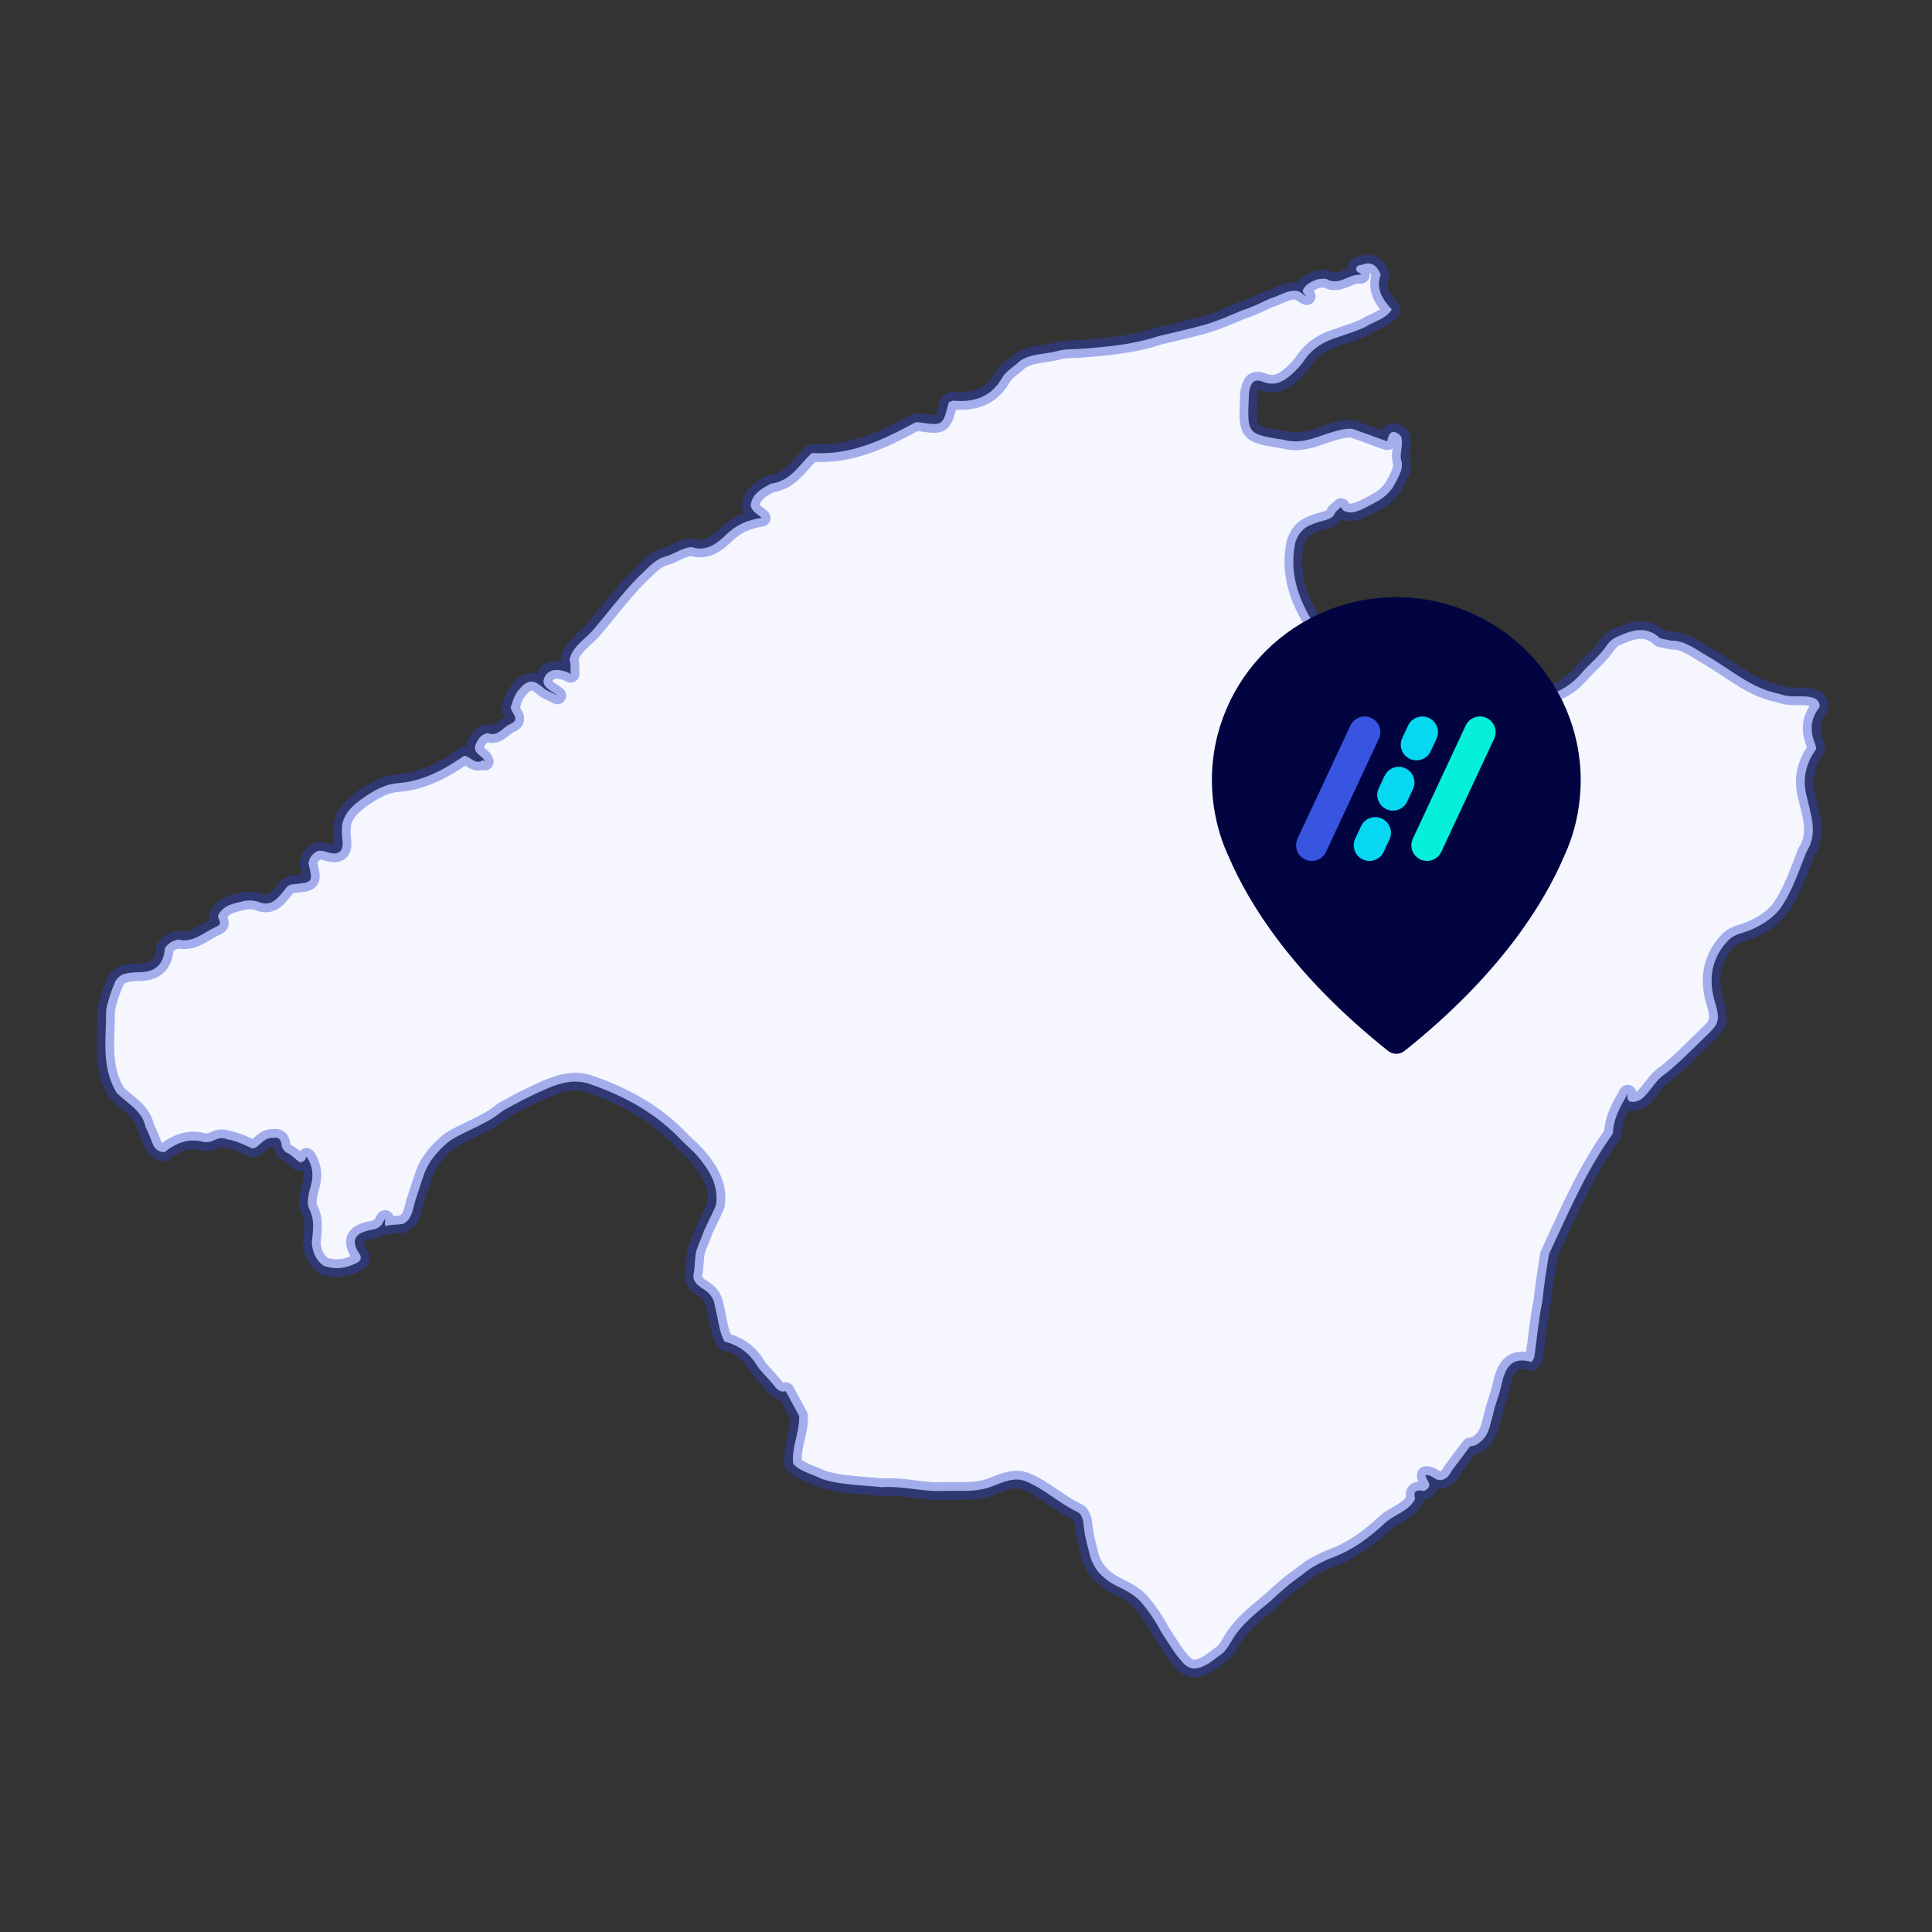
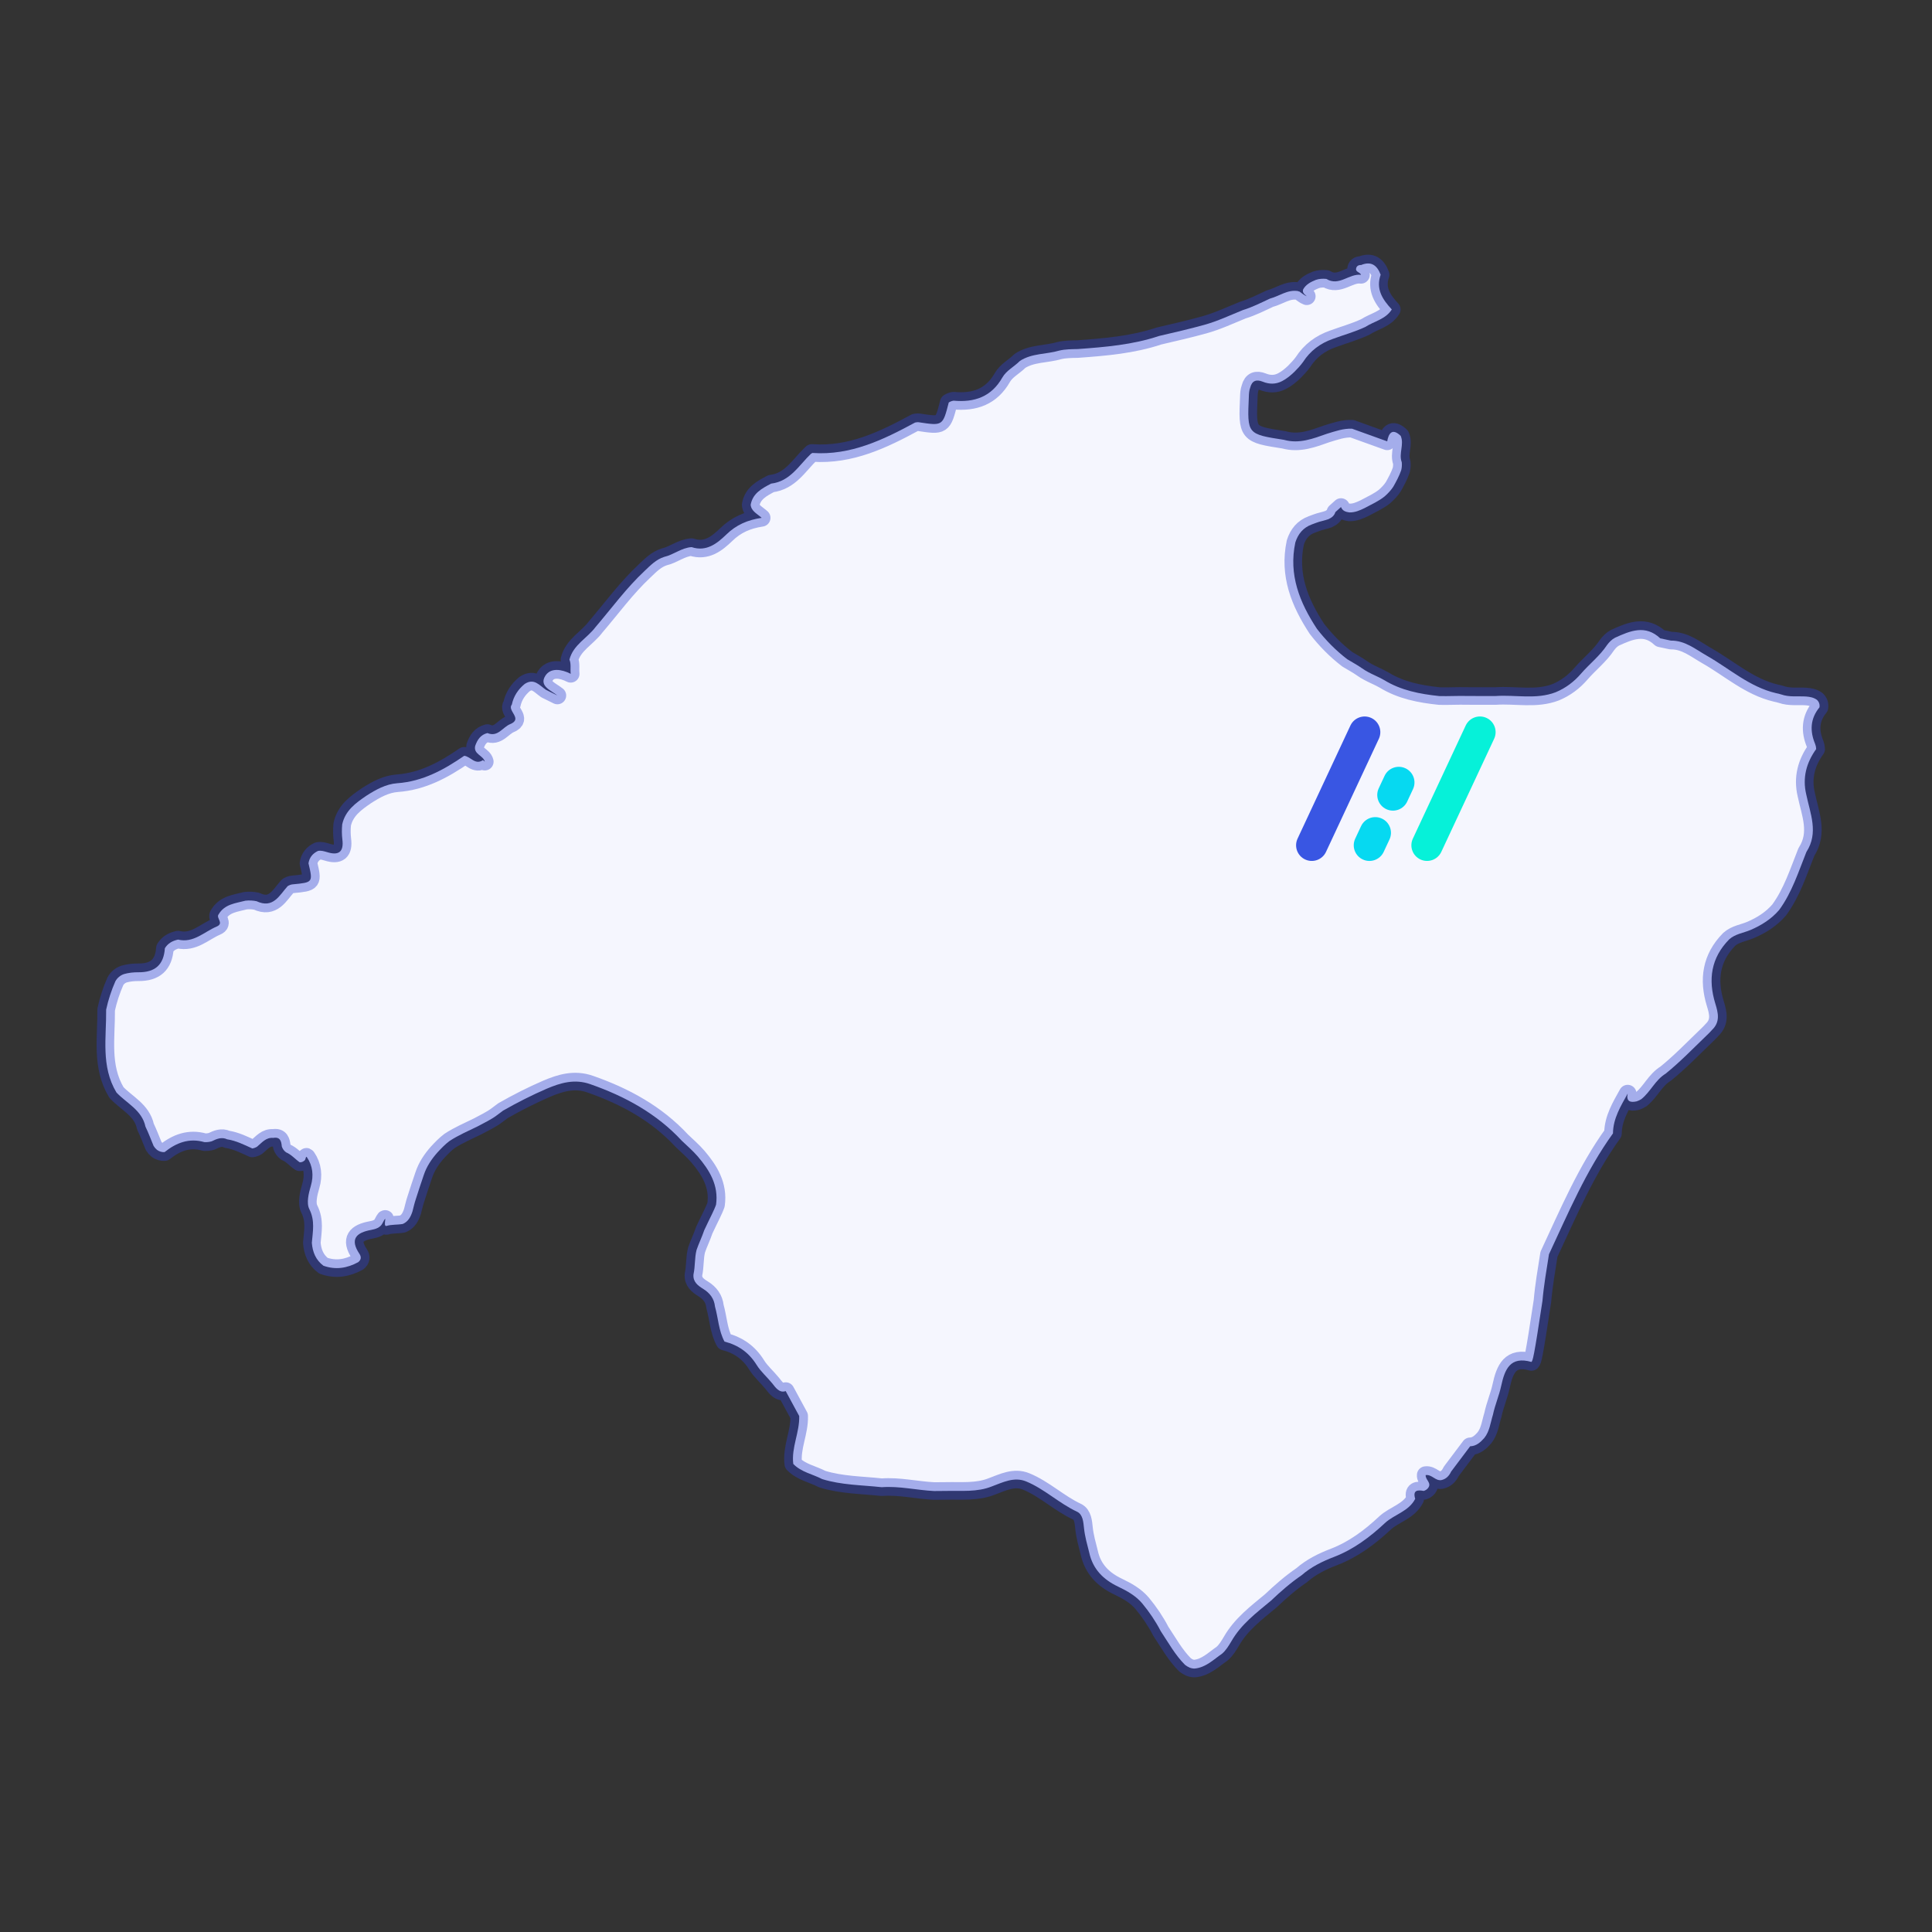
<svg xmlns="http://www.w3.org/2000/svg" width="220px" height="220px" viewBox="0 0 220 220" version="1.1">
  <rect x="0" y="0" width="220" height="220" fill="#333333" stroke="none" />
  <title>ilu-mallorca-manacor</title>
  <g id="ilu-mallorca-manacor" stroke="none" stroke-width="1" fill="none" fill-rule="evenodd">
-     <path d="M63.472,79.197 C62.782,78.634 61.35,78.131 62.096,76.956 C62.704,75.995 63.964,76.205 64.987,76.729 C64.92,76.155 65.058,75.62 64.843,75.112 C65.268,73.423 66.871,72.672 67.816,71.403 C69.656,69.25 71.325,66.954 73.403,65.011 C74.072,64.376 74.713,63.708 75.625,63.416 C76.714,63.167 77.603,62.373 78.753,62.301 C80.444,62.864 81.66,61.881 82.704,60.871 C83.837,59.767 85.119,59.21 86.733,58.967 C86.219,58.498 85.55,58.216 85.479,57.482 C85.716,56.157 86.766,55.622 87.805,55.07 C89.988,54.816 90.977,52.978 92.359,51.659 C92.635,51.593 92.276,51.565 92.552,51.582 C96.869,51.869 100.566,50.086 104.202,48.115 C104.34,48.093 104.478,48.06 104.611,48.082 C107.352,48.496 107.352,48.502 108.037,45.83 C108.203,45.725 108.391,45.653 108.59,45.626 C110.966,45.841 112.89,45.19 114.144,42.982 C114.597,42.187 115.498,41.751 116.145,41.094 C117.515,40.205 119.151,40.36 120.638,39.918 C121.329,39.758 122.03,39.764 122.727,39.747 C125.855,39.521 128.983,39.262 131.989,38.257 C133.708,37.859 135.432,37.462 137.129,36.993 C138.648,36.573 140.063,35.9 141.511,35.315 C142.589,34.989 143.589,34.476 144.611,34.001 C145.678,33.725 146.617,32.947 147.811,33.146 C148.054,33.3 147.761,33.068 148.005,33.223 C148.27,33.4 148.502,33.626 148.806,33.736 C148.585,33.527 148.27,33.361 148.386,32.964 C148.701,32.389 149.248,32.108 149.823,31.876 C150.215,31.738 150.63,31.716 151.039,31.76 C152.475,32.649 153.63,31.12 154.979,31.297 C154.891,31.004 154.465,31.015 154.41,30.684 C154.432,30.32 154.647,30.171 154.996,30.176 C156.156,29.701 156.819,30.226 157.217,31.28 C156.637,32.919 157.444,34.117 158.488,35.238 C157.781,36.364 156.471,36.579 155.46,37.236 C154.266,37.793 152.995,38.141 151.768,38.594 C150.348,39.09 149.198,39.946 148.38,41.221 C148.093,41.618 147.756,41.977 147.413,42.325 C146.982,42.739 146.535,43.114 146.01,43.39 C145.28,43.777 144.534,43.766 143.782,43.462 C143.058,43.175 142.567,43.346 142.362,44.141 C142.235,44.483 142.218,44.836 142.207,45.19 C142.019,49.434 142.019,49.434 146.214,50.086 C147.949,50.571 149.524,49.948 151.11,49.39 C152.044,49.109 152.962,48.777 153.957,48.816 L157.963,50.257 C158.112,49.385 158.516,48.684 159.5,49.633 C159.925,50.616 159.245,51.648 159.621,52.636 C159.654,52.934 159.632,53.243 159.56,53.541 C159.334,54.198 159.002,54.811 158.66,55.418 C158.389,55.837 158.046,56.19 157.676,56.522 C156.98,57.085 156.156,57.438 155.377,57.863 C154.83,58.128 154.272,58.371 153.642,58.349 C153.233,58.293 152.868,58.172 152.702,57.736 L152.061,58.316 C151.939,58.724 151.641,58.95 151.276,59.116 C150.829,59.282 150.353,59.353 149.906,59.524 C149.723,59.596 149.546,59.657 149.37,59.723 C148.391,60.082 147.811,60.805 147.502,61.771 C146.717,65.458 147.999,68.621 149.966,71.613 C150.972,72.91 152.116,74.074 153.42,75.073 C153.973,75.416 154.559,75.714 155.089,76.095 C155.543,76.42 156.046,76.669 156.554,76.906 C156.913,77.072 157.267,77.243 157.615,77.441 C159.544,78.623 161.694,79.031 163.904,79.263 C164.949,79.291 166.004,79.224 167.049,79.252 C168.137,79.263 169.226,79.257 170.309,79.257 C172.586,79.097 174.918,79.682 177.145,78.827 C178.278,78.358 179.229,77.64 180.025,76.718 C180.981,75.609 182.163,74.704 182.987,73.462 C183.241,73.119 183.528,72.821 183.91,72.617 C185.634,71.833 187.364,71.099 189.055,72.689 L190.271,72.948 C191.879,72.926 193.056,73.925 194.355,74.665 C196.947,76.139 199.212,78.22 202.224,78.926 C202.44,78.965 202.639,79.02 202.843,79.081 C203.766,79.406 204.728,79.252 205.667,79.313 C206.115,79.346 206.535,79.428 206.9,79.693 C207.143,79.931 207.237,80.212 207.187,80.543 C206.137,81.83 206.071,83.232 206.695,84.722 C206.767,84.904 206.806,85.092 206.811,85.296 C205.695,86.853 205.231,88.553 205.678,90.457 C206.132,92.643 207.115,94.829 205.695,97.02 C204.794,99.277 204.059,101.618 202.6,103.616 C201.705,104.659 200.572,105.371 199.312,105.907 C198.511,106.243 197.599,106.348 196.913,106.961 C194.83,109.069 194.487,111.553 195.327,114.286 C195.659,115.351 195.897,116.372 194.957,117.272 C194.764,117.498 194.548,117.708 194.333,117.912 C192.802,119.386 191.326,120.92 189.668,122.262 C188.486,122.979 187.955,124.32 186.905,125.159 C186.739,125.27 186.562,125.347 186.369,125.413 C185.617,125.584 185.164,125.408 185.347,124.53 C184.567,125.943 183.689,127.345 183.672,129.062 C180.605,133.318 178.582,138.12 176.383,142.828 C176.106,144.6 175.797,146.355 175.642,148.138 C175.195,150.252 175.018,152.405 174.714,154.535 C174.647,154.745 174.537,154.927 174.388,155.087 C171.967,154.403 171.354,155.915 170.939,157.831 C170.702,158.935 170.232,159.994 170,161.115 C169.718,162.009 169.635,162.975 169.022,163.742 C168.585,164.233 168.115,164.67 167.408,164.692 L165.253,167.556 C165.015,168.053 164.683,168.428 164.114,168.544 C163.44,168.638 163.042,167.876 162.346,167.97 C162.285,168.5 163.092,168.876 162.6,169.466 C162.473,169.621 162.313,169.715 162.125,169.775 C161.395,169.637 160.854,169.698 161.152,170.675 C160.417,172.116 158.748,172.458 157.709,173.429 C155.996,175.036 154.117,176.438 151.928,177.282 C150.58,177.795 149.292,178.43 148.226,179.369 C146.966,180.23 145.822,181.234 144.716,182.283 C143.058,183.663 141.329,184.96 140.229,186.881 C139.919,187.394 139.621,187.913 139.157,188.31 C138.184,188.978 137.322,189.873 136.051,190 C135.625,190.011 135.266,189.834 134.94,189.58 C133.813,188.454 133.05,187.058 132.177,185.744 C131.591,184.612 130.878,183.564 130.071,182.587 C129.32,181.698 128.33,181.157 127.319,180.671 C125.634,179.871 124.445,178.679 124.036,176.813 C123.804,175.891 123.539,174.98 123.44,174.031 C123.362,173.319 123.312,172.458 122.649,172.143 C120.593,171.183 118.941,169.554 116.847,168.693 C115.493,168.136 114.216,168.787 112.956,169.256 C111.248,169.941 109.452,169.731 107.684,169.775 C107.325,169.775 106.728,169.781 106.363,169.786 C104.368,169.687 102.412,169.201 100.4,169.35 C98.129,169.102 95.83,169.113 93.625,168.428 C92.53,167.854 91.237,167.639 90.331,166.701 C90.099,164.83 91.066,163.102 91.005,161.242 L89.469,158.405 C88.756,158.659 88.319,158.013 87.932,157.521 C87.352,156.804 86.628,156.191 86.153,155.418 C85.28,154.016 84.069,153.166 82.5,152.769 C81.831,151.527 81.792,150.108 81.417,148.778 C81.323,147.873 80.831,147.238 80.068,146.764 C79.46,146.388 78.891,145.963 78.968,145.119 C79.173,144.202 79.084,143.247 79.317,142.337 C79.576,141.575 79.941,140.846 80.195,140.079 C80.472,139.461 80.792,138.859 81.08,138.241 C81.245,137.893 81.411,137.546 81.538,137.181 C81.848,134.968 80.798,133.257 79.449,131.678 C78.897,131.038 78.25,130.486 77.642,129.901 C74.757,126.788 71.171,124.839 67.208,123.454 C65.434,122.83 63.843,123.299 62.245,123.978 C60.549,124.712 58.896,125.551 57.288,126.468 C57.062,126.639 56.83,126.81 56.603,126.981 C55.918,127.505 55.133,127.853 54.392,128.261 C53.309,128.791 52.198,129.266 51.187,129.928 C50.679,130.309 50.237,130.773 49.805,131.242 C49.137,131.998 48.579,132.826 48.258,133.798 C47.938,134.703 47.656,135.614 47.357,136.524 C47.197,136.994 47.092,137.479 46.965,137.96 C46.766,138.556 46.495,139.102 45.871,139.373 C45.257,139.483 44.517,139.428 44.041,139.593 C43.494,139.787 44.257,137.915 43.538,139.323 C43.295,139.792 42.765,139.963 42.267,140.052 C40.56,140.361 39.803,141.1 40.936,142.789 C41.157,143.121 41.134,143.463 40.786,143.728 C39.521,144.418 38.211,144.622 36.829,144.131 C35.956,143.479 35.591,142.569 35.509,141.52 C35.614,140.239 35.89,139.008 35.227,137.689 C34.873,136.994 35.138,135.906 35.404,135.001 C35.73,133.881 35.619,132.749 34.945,131.772 C34.807,131.568 34.834,132.098 34.641,132.175 C34.492,132.302 34.326,132.363 34.127,132.352 C33.607,131.993 33.193,131.479 32.591,131.226 C32.347,131.06 32.182,130.834 32.088,130.547 C32.038,129.95 31.905,129.437 31.121,129.575 C30.281,129.498 29.822,130.122 29.275,130.574 C29.103,130.679 28.927,130.745 28.733,130.778 C27.805,130.359 26.893,129.895 25.865,129.735 C25.235,129.437 24.671,129.691 24.108,129.962 C23.831,130.044 23.549,130.072 23.268,130.055 C21.538,129.559 20.079,130.122 18.741,131.192 C18.426,131.215 18.145,131.121 17.885,130.944 C17.73,130.817 17.597,130.663 17.492,130.491 C17.183,129.757 16.912,129.007 16.564,128.295 C16.166,126.401 14.425,125.645 13.259,124.403 C11.474,121.423 12.121,118.155 12.088,114.964 C12.331,113.849 12.684,112.768 13.143,111.73 C13.37,111.332 13.696,111.068 14.121,110.918 C14.657,110.764 15.232,110.709 15.763,110.714 C17.664,110.731 18.647,109.859 18.775,107.976 C19.117,107.413 19.642,107.132 20.272,106.994 C22.046,107.413 23.24,106.111 24.671,105.509 C25.561,105.134 24.555,104.532 24.898,104.113 C25.589,102.943 26.827,102.86 27.954,102.562 C28.374,102.517 28.799,102.534 29.214,102.622 C31.104,103.506 31.811,101.96 32.756,100.906 C32.939,100.795 33.127,100.718 33.337,100.701 C35.641,100.481 35.641,100.481 35.127,98.306 C35.232,97.638 35.608,97.185 36.205,96.898 C36.57,96.821 36.907,96.937 37.255,97.036 C38.576,97.45 39.167,96.998 38.985,95.59 C38.918,95.022 38.913,94.448 38.968,93.874 C39.311,92.3 40.499,91.445 41.72,90.611 C42.809,89.916 43.92,89.287 45.241,89.187 C48.125,88.983 50.552,87.658 52.862,86.063 C53.597,86.14 54.105,87.162 54.995,86.554 L55.205,86.731 C55.039,86.019 53.906,85.898 54.105,84.954 C54.348,84.247 54.718,83.668 55.503,83.474 C56.691,83.977 57.233,82.807 58.09,82.459 C59.598,81.846 57.703,80.93 58.283,80.229 C58.487,79.268 58.996,78.501 59.748,77.883 C60.814,77.182 61.416,78.032 62.168,78.551 L63.472,79.197 Z" id="Fill-1" stroke-opacity="0.4" stroke="#2C40D0" stroke-width="2" fill="#F5F6FE" stroke-linejoin="round" />
+     <path d="M63.472,79.197 C62.782,78.634 61.35,78.131 62.096,76.956 C62.704,75.995 63.964,76.205 64.987,76.729 C64.92,76.155 65.058,75.62 64.843,75.112 C65.268,73.423 66.871,72.672 67.816,71.403 C69.656,69.25 71.325,66.954 73.403,65.011 C74.072,64.376 74.713,63.708 75.625,63.416 C76.714,63.167 77.603,62.373 78.753,62.301 C80.444,62.864 81.66,61.881 82.704,60.871 C83.837,59.767 85.119,59.21 86.733,58.967 C86.219,58.498 85.55,58.216 85.479,57.482 C85.716,56.157 86.766,55.622 87.805,55.07 C89.988,54.816 90.977,52.978 92.359,51.659 C92.635,51.593 92.276,51.565 92.552,51.582 C96.869,51.869 100.566,50.086 104.202,48.115 C104.34,48.093 104.478,48.06 104.611,48.082 C107.352,48.496 107.352,48.502 108.037,45.83 C108.203,45.725 108.391,45.653 108.59,45.626 C110.966,45.841 112.89,45.19 114.144,42.982 C114.597,42.187 115.498,41.751 116.145,41.094 C117.515,40.205 119.151,40.36 120.638,39.918 C121.329,39.758 122.03,39.764 122.727,39.747 C125.855,39.521 128.983,39.262 131.989,38.257 C133.708,37.859 135.432,37.462 137.129,36.993 C138.648,36.573 140.063,35.9 141.511,35.315 C142.589,34.989 143.589,34.476 144.611,34.001 C145.678,33.725 146.617,32.947 147.811,33.146 C148.054,33.3 147.761,33.068 148.005,33.223 C148.27,33.4 148.502,33.626 148.806,33.736 C148.585,33.527 148.27,33.361 148.386,32.964 C148.701,32.389 149.248,32.108 149.823,31.876 C150.215,31.738 150.63,31.716 151.039,31.76 C152.475,32.649 153.63,31.12 154.979,31.297 C154.891,31.004 154.465,31.015 154.41,30.684 C154.432,30.32 154.647,30.171 154.996,30.176 C156.156,29.701 156.819,30.226 157.217,31.28 C156.637,32.919 157.444,34.117 158.488,35.238 C157.781,36.364 156.471,36.579 155.46,37.236 C154.266,37.793 152.995,38.141 151.768,38.594 C150.348,39.09 149.198,39.946 148.38,41.221 C148.093,41.618 147.756,41.977 147.413,42.325 C146.982,42.739 146.535,43.114 146.01,43.39 C145.28,43.777 144.534,43.766 143.782,43.462 C143.058,43.175 142.567,43.346 142.362,44.141 C142.235,44.483 142.218,44.836 142.207,45.19 C142.019,49.434 142.019,49.434 146.214,50.086 C147.949,50.571 149.524,49.948 151.11,49.39 C152.044,49.109 152.962,48.777 153.957,48.816 L157.963,50.257 C158.112,49.385 158.516,48.684 159.5,49.633 C159.925,50.616 159.245,51.648 159.621,52.636 C159.654,52.934 159.632,53.243 159.56,53.541 C159.334,54.198 159.002,54.811 158.66,55.418 C158.389,55.837 158.046,56.19 157.676,56.522 C156.98,57.085 156.156,57.438 155.377,57.863 C154.83,58.128 154.272,58.371 153.642,58.349 C153.233,58.293 152.868,58.172 152.702,57.736 L152.061,58.316 C151.939,58.724 151.641,58.95 151.276,59.116 C150.829,59.282 150.353,59.353 149.906,59.524 C149.723,59.596 149.546,59.657 149.37,59.723 C148.391,60.082 147.811,60.805 147.502,61.771 C146.717,65.458 147.999,68.621 149.966,71.613 C150.972,72.91 152.116,74.074 153.42,75.073 C153.973,75.416 154.559,75.714 155.089,76.095 C155.543,76.42 156.046,76.669 156.554,76.906 C156.913,77.072 157.267,77.243 157.615,77.441 C159.544,78.623 161.694,79.031 163.904,79.263 C164.949,79.291 166.004,79.224 167.049,79.252 C168.137,79.263 169.226,79.257 170.309,79.257 C172.586,79.097 174.918,79.682 177.145,78.827 C178.278,78.358 179.229,77.64 180.025,76.718 C180.981,75.609 182.163,74.704 182.987,73.462 C183.241,73.119 183.528,72.821 183.91,72.617 C185.634,71.833 187.364,71.099 189.055,72.689 L190.271,72.948 C191.879,72.926 193.056,73.925 194.355,74.665 C196.947,76.139 199.212,78.22 202.224,78.926 C202.44,78.965 202.639,79.02 202.843,79.081 C203.766,79.406 204.728,79.252 205.667,79.313 C206.115,79.346 206.535,79.428 206.9,79.693 C207.143,79.931 207.237,80.212 207.187,80.543 C206.137,81.83 206.071,83.232 206.695,84.722 C206.767,84.904 206.806,85.092 206.811,85.296 C205.695,86.853 205.231,88.553 205.678,90.457 C206.132,92.643 207.115,94.829 205.695,97.02 C204.794,99.277 204.059,101.618 202.6,103.616 C201.705,104.659 200.572,105.371 199.312,105.907 C198.511,106.243 197.599,106.348 196.913,106.961 C194.83,109.069 194.487,111.553 195.327,114.286 C195.659,115.351 195.897,116.372 194.957,117.272 C194.764,117.498 194.548,117.708 194.333,117.912 C192.802,119.386 191.326,120.92 189.668,122.262 C188.486,122.979 187.955,124.32 186.905,125.159 C186.739,125.27 186.562,125.347 186.369,125.413 C185.617,125.584 185.164,125.408 185.347,124.53 C184.567,125.943 183.689,127.345 183.672,129.062 C180.605,133.318 178.582,138.12 176.383,142.828 C176.106,144.6 175.797,146.355 175.642,148.138 C174.647,154.745 174.537,154.927 174.388,155.087 C171.967,154.403 171.354,155.915 170.939,157.831 C170.702,158.935 170.232,159.994 170,161.115 C169.718,162.009 169.635,162.975 169.022,163.742 C168.585,164.233 168.115,164.67 167.408,164.692 L165.253,167.556 C165.015,168.053 164.683,168.428 164.114,168.544 C163.44,168.638 163.042,167.876 162.346,167.97 C162.285,168.5 163.092,168.876 162.6,169.466 C162.473,169.621 162.313,169.715 162.125,169.775 C161.395,169.637 160.854,169.698 161.152,170.675 C160.417,172.116 158.748,172.458 157.709,173.429 C155.996,175.036 154.117,176.438 151.928,177.282 C150.58,177.795 149.292,178.43 148.226,179.369 C146.966,180.23 145.822,181.234 144.716,182.283 C143.058,183.663 141.329,184.96 140.229,186.881 C139.919,187.394 139.621,187.913 139.157,188.31 C138.184,188.978 137.322,189.873 136.051,190 C135.625,190.011 135.266,189.834 134.94,189.58 C133.813,188.454 133.05,187.058 132.177,185.744 C131.591,184.612 130.878,183.564 130.071,182.587 C129.32,181.698 128.33,181.157 127.319,180.671 C125.634,179.871 124.445,178.679 124.036,176.813 C123.804,175.891 123.539,174.98 123.44,174.031 C123.362,173.319 123.312,172.458 122.649,172.143 C120.593,171.183 118.941,169.554 116.847,168.693 C115.493,168.136 114.216,168.787 112.956,169.256 C111.248,169.941 109.452,169.731 107.684,169.775 C107.325,169.775 106.728,169.781 106.363,169.786 C104.368,169.687 102.412,169.201 100.4,169.35 C98.129,169.102 95.83,169.113 93.625,168.428 C92.53,167.854 91.237,167.639 90.331,166.701 C90.099,164.83 91.066,163.102 91.005,161.242 L89.469,158.405 C88.756,158.659 88.319,158.013 87.932,157.521 C87.352,156.804 86.628,156.191 86.153,155.418 C85.28,154.016 84.069,153.166 82.5,152.769 C81.831,151.527 81.792,150.108 81.417,148.778 C81.323,147.873 80.831,147.238 80.068,146.764 C79.46,146.388 78.891,145.963 78.968,145.119 C79.173,144.202 79.084,143.247 79.317,142.337 C79.576,141.575 79.941,140.846 80.195,140.079 C80.472,139.461 80.792,138.859 81.08,138.241 C81.245,137.893 81.411,137.546 81.538,137.181 C81.848,134.968 80.798,133.257 79.449,131.678 C78.897,131.038 78.25,130.486 77.642,129.901 C74.757,126.788 71.171,124.839 67.208,123.454 C65.434,122.83 63.843,123.299 62.245,123.978 C60.549,124.712 58.896,125.551 57.288,126.468 C57.062,126.639 56.83,126.81 56.603,126.981 C55.918,127.505 55.133,127.853 54.392,128.261 C53.309,128.791 52.198,129.266 51.187,129.928 C50.679,130.309 50.237,130.773 49.805,131.242 C49.137,131.998 48.579,132.826 48.258,133.798 C47.938,134.703 47.656,135.614 47.357,136.524 C47.197,136.994 47.092,137.479 46.965,137.96 C46.766,138.556 46.495,139.102 45.871,139.373 C45.257,139.483 44.517,139.428 44.041,139.593 C43.494,139.787 44.257,137.915 43.538,139.323 C43.295,139.792 42.765,139.963 42.267,140.052 C40.56,140.361 39.803,141.1 40.936,142.789 C41.157,143.121 41.134,143.463 40.786,143.728 C39.521,144.418 38.211,144.622 36.829,144.131 C35.956,143.479 35.591,142.569 35.509,141.52 C35.614,140.239 35.89,139.008 35.227,137.689 C34.873,136.994 35.138,135.906 35.404,135.001 C35.73,133.881 35.619,132.749 34.945,131.772 C34.807,131.568 34.834,132.098 34.641,132.175 C34.492,132.302 34.326,132.363 34.127,132.352 C33.607,131.993 33.193,131.479 32.591,131.226 C32.347,131.06 32.182,130.834 32.088,130.547 C32.038,129.95 31.905,129.437 31.121,129.575 C30.281,129.498 29.822,130.122 29.275,130.574 C29.103,130.679 28.927,130.745 28.733,130.778 C27.805,130.359 26.893,129.895 25.865,129.735 C25.235,129.437 24.671,129.691 24.108,129.962 C23.831,130.044 23.549,130.072 23.268,130.055 C21.538,129.559 20.079,130.122 18.741,131.192 C18.426,131.215 18.145,131.121 17.885,130.944 C17.73,130.817 17.597,130.663 17.492,130.491 C17.183,129.757 16.912,129.007 16.564,128.295 C16.166,126.401 14.425,125.645 13.259,124.403 C11.474,121.423 12.121,118.155 12.088,114.964 C12.331,113.849 12.684,112.768 13.143,111.73 C13.37,111.332 13.696,111.068 14.121,110.918 C14.657,110.764 15.232,110.709 15.763,110.714 C17.664,110.731 18.647,109.859 18.775,107.976 C19.117,107.413 19.642,107.132 20.272,106.994 C22.046,107.413 23.24,106.111 24.671,105.509 C25.561,105.134 24.555,104.532 24.898,104.113 C25.589,102.943 26.827,102.86 27.954,102.562 C28.374,102.517 28.799,102.534 29.214,102.622 C31.104,103.506 31.811,101.96 32.756,100.906 C32.939,100.795 33.127,100.718 33.337,100.701 C35.641,100.481 35.641,100.481 35.127,98.306 C35.232,97.638 35.608,97.185 36.205,96.898 C36.57,96.821 36.907,96.937 37.255,97.036 C38.576,97.45 39.167,96.998 38.985,95.59 C38.918,95.022 38.913,94.448 38.968,93.874 C39.311,92.3 40.499,91.445 41.72,90.611 C42.809,89.916 43.92,89.287 45.241,89.187 C48.125,88.983 50.552,87.658 52.862,86.063 C53.597,86.14 54.105,87.162 54.995,86.554 L55.205,86.731 C55.039,86.019 53.906,85.898 54.105,84.954 C54.348,84.247 54.718,83.668 55.503,83.474 C56.691,83.977 57.233,82.807 58.09,82.459 C59.598,81.846 57.703,80.93 58.283,80.229 C58.487,79.268 58.996,78.501 59.748,77.883 C60.814,77.182 61.416,78.032 62.168,78.551 L63.472,79.197 Z" id="Fill-1" stroke-opacity="0.4" stroke="#2C40D0" stroke-width="2" fill="#F5F6FE" stroke-linejoin="round" />
    <g id="Group" transform="translate(138, 68)" fill-rule="nonzero">
      <g>
-         <path d="M20.989,0 C9.419,0 0,9.353 0,20.844 C0,22.152 0.121,23.471 0.373,24.757 C0.384,24.834 0.428,25.062 0.516,25.455 C0.834,26.861 1.306,28.246 1.921,29.565 C4.182,34.852 9.155,42.974 20.067,51.673 C20.341,51.891 20.671,52 21,52 C21.329,52 21.659,51.891 21.933,51.673 C32.834,42.974 37.818,34.852 40.079,29.565 C40.694,28.246 41.166,26.872 41.484,25.455 C41.572,25.062 41.616,24.834 41.627,24.757 C41.868,23.471 42,22.152 42,20.844 C41.978,9.353 32.559,0 20.989,0 Z" id="Shape" fill="#020441" />
        <g id="LOGO_CENTRAL" opacity="0.996" transform="translate(9, 13)">
          <path d="M5.391,-0.081 C6.376,-0.082 7.175,0.716 7.176,1.701 C7.176,1.702 7.176,1.703 7.176,1.704 L7.165,15.918 C7.164,16.905 6.364,17.705 5.377,17.705 C4.392,17.706 3.593,16.908 3.592,15.923 C3.592,15.922 3.592,15.922 3.592,15.921 L3.603,1.707 C3.604,0.72 4.404,-0.08 5.391,-0.081 Z" id="Rectángulo_1541" fill="#3855E3" transform="translate(5.384, 8.812) rotate(25) translate(-5.384, -8.812) " />
          <path d="M9.274,11.973 C10.26,11.972 11.059,12.771 11.06,13.756 C11.06,13.757 11.06,13.758 11.06,13.759 L11.059,15.324 C11.058,16.311 10.258,17.111 9.27,17.112 C8.285,17.113 7.486,16.315 7.485,15.33 C7.485,15.329 7.485,15.328 7.485,15.327 L7.486,13.761 C7.487,12.774 8.287,11.974 9.274,11.973 Z" id="Rectángulo_1542" fill="#05D9F1" transform="translate(9.272, 14.543) rotate(25) translate(-9.272, -14.543) " />
          <path d="M11.952,6.244 C12.937,6.244 13.737,7.042 13.737,8.027 C13.737,8.028 13.737,8.029 13.737,8.03 L13.736,9.595 C13.735,10.582 12.935,11.383 11.948,11.383 C10.963,11.384 10.163,10.586 10.162,9.601 C10.162,9.6 10.162,9.599 10.162,9.598 L10.164,8.033 C10.164,7.045 10.965,6.245 11.952,6.244 Z" id="Rectángulo_1543" fill="#05D9F1" transform="translate(11.95, 8.814) rotate(25) translate(-11.95, -8.814) " />
-           <path d="M14.629,0.515 C15.615,0.515 16.414,1.313 16.415,2.298 C16.415,2.299 16.415,2.3 16.415,2.301 L16.414,3.866 C16.413,4.853 15.613,5.654 14.625,5.654 C13.64,5.655 12.841,4.857 12.84,3.872 C12.84,3.871 12.84,3.87 12.84,3.869 L12.841,2.304 C12.842,1.316 13.642,0.516 14.629,0.515 Z" id="Rectángulo_1544" fill="#05D9F1" transform="translate(14.627, 3.085) rotate(25) translate(-14.627, -3.085) " />
          <path d="M18.519,-0.083 C19.504,-0.083 20.303,0.715 20.304,1.7 C20.304,1.7 20.304,1.701 20.304,1.702 L20.293,15.917 C20.292,16.904 19.492,17.704 18.505,17.705 C17.52,17.705 16.721,16.908 16.721,15.923 C16.721,15.922 16.721,15.921 16.721,15.92 L16.731,1.705 C16.732,0.718 17.532,-0.082 18.519,-0.083 Z" id="Rectángulo_1545" fill="#05F1D9" transform="translate(18.512, 8.811) rotate(25) translate(-18.512, -8.811) " />
        </g>
      </g>
    </g>
  </g>
</svg>